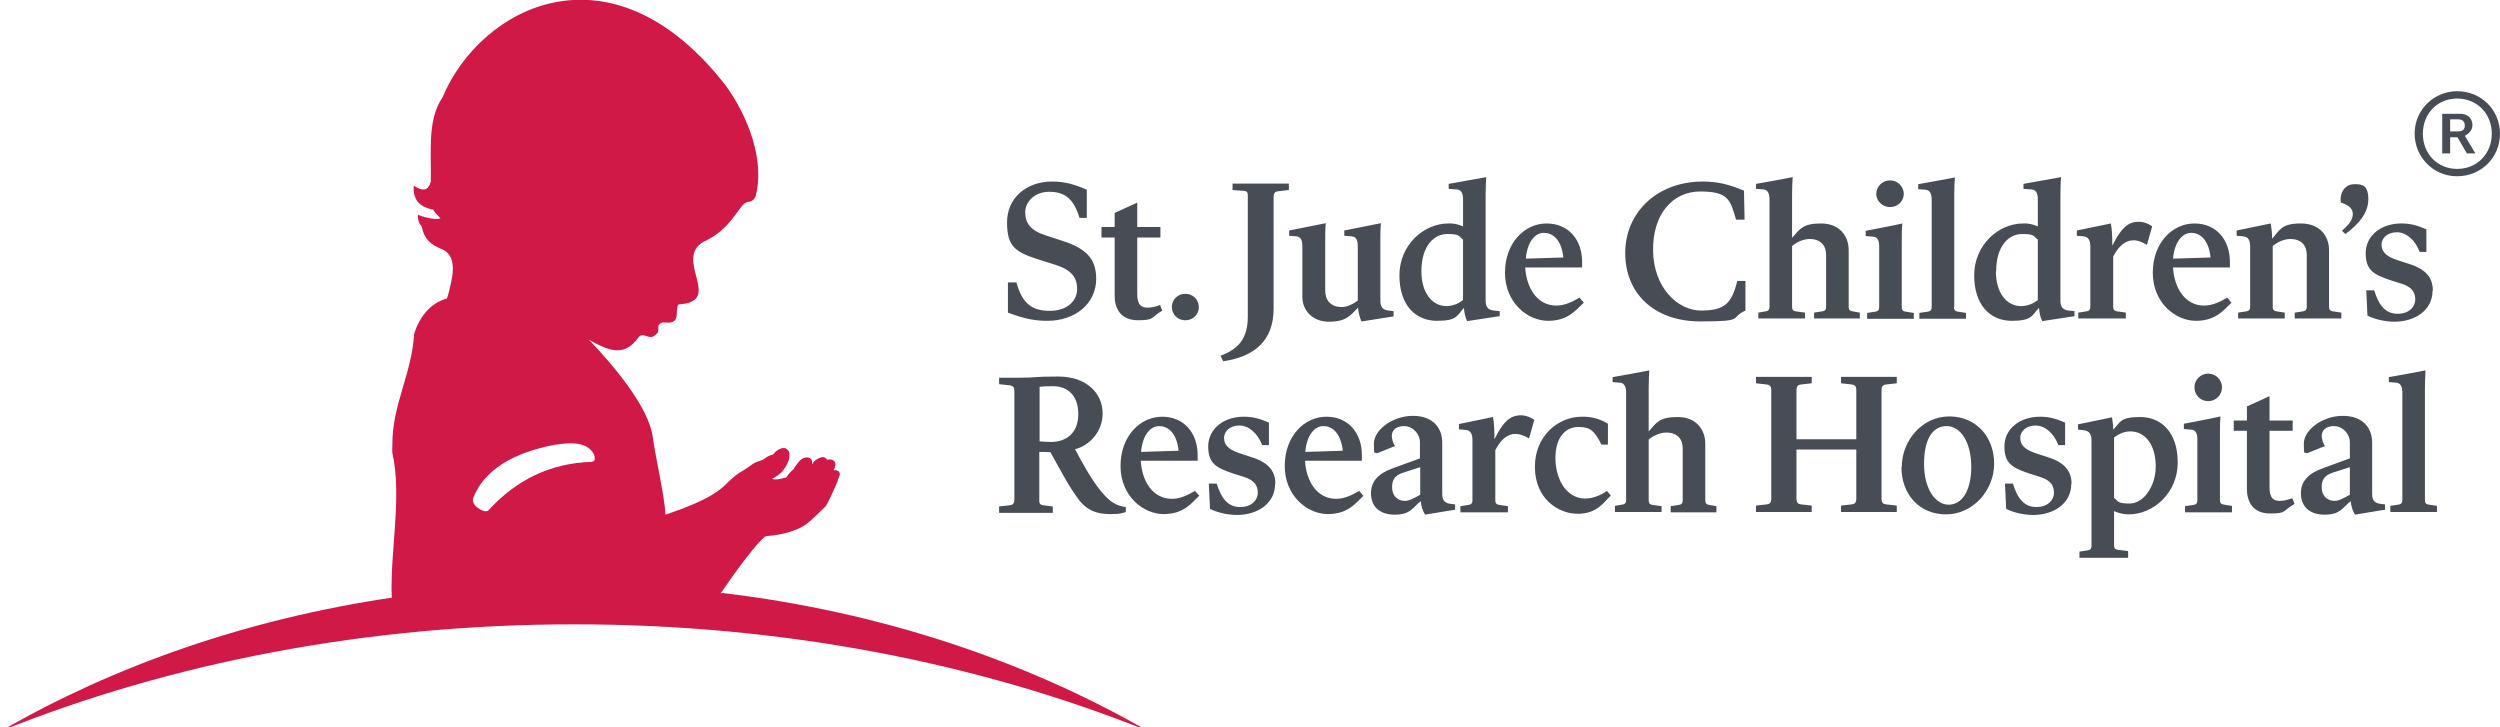
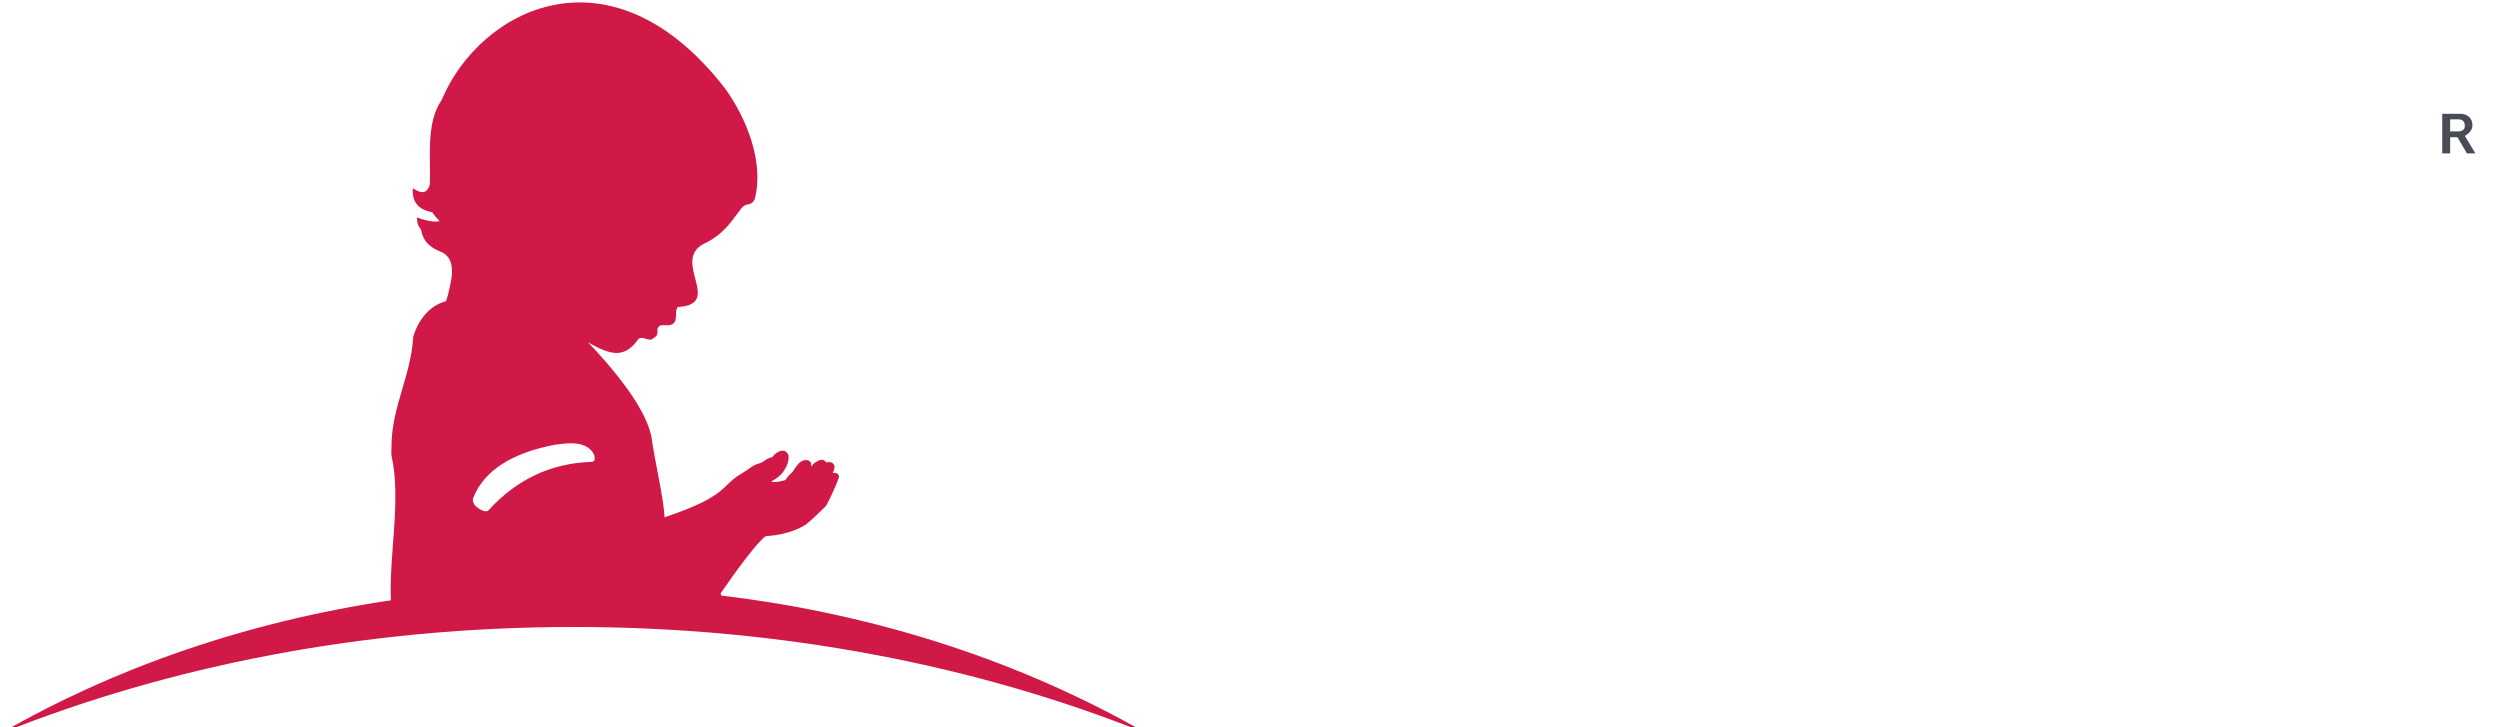
<svg xmlns="http://www.w3.org/2000/svg" version="1.1" viewBox="0 0 852.5 248">
  <defs>
    <style>
      .cls-1 {
        fill: #d11947;
      }

      .cls-2 {
        fill: #474c55;
      }
    </style>
  </defs>
  <g>
    <g id="Layer_1">
      <g>
-         <path class="cls-1" d="M245.7,202.4h0c5.3-7.8,12.6-17.6,15.2-19.4l.5-.2c7.9-.5,12.3-3.2,13.5-4,1.5-1.1,5.8-5.3,6.6-6.1.7-.8,3-5.9,3.9-8.1v.2c-.1,0,.3-.9.3-.9v-.2c0,0,.7-1.9.7-1.9,0-.6-.3-1.1-.8-1.3-.4-.2-.8-.2-1.3-.1h0c.3-.7.5-1.4.6-2h0c0-.7-.4-1.2-.9-1.5-.5-.3-1.2-.3-1.9-.1-.2-.3-.5-.6-.9-.8-.1-.1-1-.4-2.6.6-.7.4-1.3,1-1.7,1.7v-1c0-.5-.4-1-1-1.2-.8-.3-1.7-.1-2.6.5-1,.7-2.4,2.8-2.7,3.4-1,.8-1.8,1.8-2.5,2.8-2.6.8-4.2.8-4.8.5,1.6-.9,2.8-1.8,3.5-2.6,1.5-1.8,2.4-3.8,2.4-5.3,0-.3,0-.5,0-.8-.1-.7-.5-1.2-1.1-1.6-1.5-.8-3.4.8-3.7,1.1,0,0-.5.6-.8.9-1,.2-1.8.6-2.6,1.2-.6.5-1.2.7-2,1-1,.3-2,.7-3.1,1.6h0c0,0,0,0,0,0l-2.4,1.6c-2.4,1.3-3.7,2.6-5.1,3.9-2.7,2.7-6.2,6.1-21.5,11.2-.1-5.6-3.6-20.7-4.3-26.5-1.4-10.2-13.3-24.3-21.8-33.2,8,4.7,12.5,5.3,16.9-.7,1.2-1.8,3,.1,4.7-.2,2.4-1.3,2.1-1.9,2.1-3.7.7-1.9,2.6-1,4-1.2,3.6-.6,1.5-4.3,2.9-6.2,15.7-.9-2-15.4,8.6-21.4,6.9-3.2,9.5-7.5,12.6-11.6,2.5-3.4,3.1-.7,5-3.6,3.4-12.3-2.5-27.5-10.1-38-39-50.2-83.6-27-96.6,4-5.4,7.9-3.7,19.4-4,28.8-1,3.3-3,3.2-5.8,1.3-.6,6.5,4.4,7.8,6.7,8.2.2.8,1.7,2.1,2.4,3-2,.6-6.3-.6-7.7-1.3,0,1.5.1,2.7,1.3,4,.9,4.6,3.3,6.3,6.7,7.7,6.3,2.5,3.3,11.1,2.6,14.6-.2.8-.5,1.6-.7,2.3-5.8,1.5-9.6,6.7-11.2,12.2-.7,13.2-7.5,24.1-7.4,37.7,0,0-.1,2,0,2.8,3.4,14.8-.9,34.1-.2,49.3-49.2,7.3-94.5,23.1-133.1,45.4,57.3-23,124.1-36.3,195.4-36.3s138.2,13.3,195.4,36.3c-41.7-24-91.2-40.6-145-47M202.9,156.6c-.2.5-.6.8-1.1.9-13.9.4-25.7,6-35.3,16.6,0,0-1.1,1-3.8-1.1-2.1-1.6-1.3-3.3-1.3-3.3,3.7-9.2,13.1-15.3,28.1-18.1h.4c3.1-.5,10.2-1.5,12.6,3.3,0,0,.5.9.2,1.7" />
-         <path class="cls-2" d="M383.9,174.5v-1.6c-3.1-.4-5.3-1.6-8.3-5.2-3.5-4.2-6.6-10-9-14.5,5.5-1.5,9.4-6.5,9.4-12.2,0-7-5.6-12.6-15.1-12.6s-7,.4-13,.4c-2.2,0-4.8,0-7.2,0v2.2l3.6.4c1,.1,1.6.6,1.6,1.7v37.2c0,1.5-.6,1.9-1.6,2l-3.6.4v2.2h18.3v-2.2l-3.3-.4c-.8-.1-1.3-.5-1.3-1.4v-16.8c1.4,0,2.8,0,3.8.1,3,5.3,6,11.3,9.6,16.1,3.1,4.1,6.7,5,10.8,5s3.5-.3,5.1-.6ZM358.1,150.7c-1.3,0-2.5-.1-3.6-.2v-18.6c1.6-.2,3.2-.2,4.6-.2,5.2,0,8.6,3.4,8.6,9.5s-3.7,9.6-9.6,9.5ZM409,169.1l-1.5-1.7c-2.6,1.5-5.1,2.7-7.9,2.7-6.5,0-10.2-6-10.6-13h19.4v-1.9c0-7.5-4.6-13.1-12.1-13.1s-14.2,6.6-14.2,16.8,7.7,16.4,14.7,16.4,9.6-3.9,12.1-6.2ZM395.3,145.3c2.5,0,5.9,1.7,6.6,8.4l-12.8.4c.5-5.7,3.1-8.8,6.2-8.8ZM434.9,165c0-4.3-2.3-7.3-8.1-9.1l-4-1.3c-4.3-1.4-5.4-3.2-5.4-5.3s1.9-4.2,5.2-4.2,6.3,2.7,7.8,6.7h2.3v-7.7c-3.3-1.4-5.4-2-8.6-2-7,0-12.1,4.3-12.1,10.1s2.6,7.3,8.6,9.3l3.5,1.1c3.9,1.2,4.8,3.2,4.8,5.5s-2,4.8-6,4.8-6.4-2.7-8-8h-2.7l.4,8.6c1.6.9,5.3,2.1,9.2,2.1,6.9,0,13-3.8,13-10.6ZM464.9,169.1l-1.4-1.7c-2.6,1.5-5.1,2.7-7.9,2.7-6.5,0-10.2-6-10.6-13h19.4v-1.9c0-7.5-4.6-13.1-12.1-13.1s-14.2,6.6-14.2,16.8,7.7,16.4,14.7,16.4,9.6-3.9,12.1-6.2ZM451.3,145.3c2.5,0,5.8,1.7,6.6,8.4l-12.8.4c.5-5.7,3.1-8.8,6.2-8.8ZM485.9,175.5l10.3-1.7v-1.8c-.1,0-1.6-.2-1.6-.2-2-.2-2.8-1.3-2.8-3.4v-17.5c0-5-3.2-9.1-10-9.1s-13.3,4.7-13.3,9.5.3,2.4,1,3.3l6.2-2.5c-.7-1-1-2.2-1.1-3.4,0-1.9,1.3-3.4,4.2-3.4s5.4,2.6,5.4,5.5v5.5c0,0-9.3,3.4-9.3,3.4-4.7,1.7-7.4,4.3-7.4,8.5s2.6,7.3,8.1,7.3,6.1-2.5,8.9-4.6c.1,1.5.6,3.3,1.4,4.5ZM474.7,166.2c0-2.2.6-4,3.7-5l5.9-1.9v9.4c-2.1,1.2-3.8,2.1-5.2,2.1-2.7,0-4.4-1.9-4.4-4.6ZM514.3,172.6l-2.9-.4c-.9-.1-1.5-.4-1.5-1.6v-17.1c1.3-2.6,3.4-5.2,6.2-5.5,1.9-.2,3.8.6,5.3,1.5l1.8-6.3c-1.6-1.2-3.7-1.8-5.7-1.5-3.5.4-5.7,3.7-7.9,8.1,0-2.5-.1-5.8-.5-7.6l-11.6,2.4v1.8c.1,0,2.2.2,2.2.2,1.7.1,2.4,1.3,2.4,3.4v20.6c0,1.2-.6,1.5-1.5,1.6l-2.6.4v2.1h16.2s0-2.1,0-2.1ZM530.4,156.2c0-7.4,3.7-10.6,7.8-10.6s5.5,1.3,7.9,6h2.2v-7.1c-2.7-1.7-5.8-2.5-9-2.4-7.7,0-15.9,6.3-15.9,17.1s7.9,16,14.6,16,8.9-4,11.3-6.2l-1.3-1.6c-2.2,1.5-4.8,2.6-7.4,2.6-6.5,0-10.2-6.6-10.2-13.9ZM566.6,172.6l-2.9-.4c-.9-.1-1.5-.4-1.5-1.6v-20.7c1.5-1.3,3.8-2.4,6-2.4,3.7,0,5.6,2.2,5.6,5.3v17.8c0,1.2-.6,1.5-1.5,1.6l-2.6.4v2.1h15.6v-2.1l-2.3-.4c-.9-.1-1.5-.4-1.5-1.6v-19.3c0-4.8-3.1-9.1-9.4-9.1s-7.2,1.9-9.9,4.9v-14.6c0-2.3.1-4.4.2-6.2-2.5.5-9.9,1.9-12.5,2.3v1.7c.1,0,2.5.2,2.5.2,1.4.1,2.1,1.2,2.1,3.4v36.6c0,1.2-.6,1.5-1.5,1.6l-2.3.4v2.1h15.9s0-2.1,0-2.1ZM617.8,172.4l-3.6-.4c-1-.1-1.6-.5-1.6-2v-16.7h20.4v16.7c0,1.5-.6,1.9-1.6,2l-3.6.4v2.2h19v-2.2l-3.6-.4c-1-.1-1.6-.5-1.6-2v-36.9c0-1.5.6-1.9,1.6-2l3.6-.4v-2.2h-19v2.2l3.6.4c1,.1,1.6.5,1.6,2v16.7h-20.4v-16.7c0-1.5.6-1.9,1.6-2l3.6-.4v-2.2h-19v2.2l3.6.4c1,.1,1.6.5,1.6,2v36.9c0,1.5-.6,1.9-1.6,2l-3.6.4v2.2h19v-2.2ZM648.4,159.3c0,9.3,6.1,16.1,15.2,16.1s16.4-8.1,16.4-17.3-6.2-16.1-15.3-16.1-16.2,8.1-16.2,17.3ZM672.2,159.2c0,8.2-3.2,12.9-7.7,12.9s-8.4-5.3-8.4-13.9,3-12.9,7.7-12.9,8.4,5.4,8.4,13.9ZM706.4,165c0-4.3-2.3-7.3-8.1-9.1l-4-1.3c-4.3-1.4-5.4-3.2-5.4-5.3s1.9-4.2,5.2-4.2,6.3,2.7,7.8,6.7h2.3v-7.7c-3.3-1.4-5.4-2-8.6-2-7,0-12.1,4.3-12.1,10.1s2.6,7.3,8.6,9.3l3.5,1.1c3.9,1.2,4.8,3.2,4.8,5.5s-2,4.8-6,4.8-6.4-2.7-8-8h-2.7l.4,8.6c1.6.9,5.3,2.1,9.2,2.1,6.9,0,13-3.8,13-10.6ZM725.6,187.9l-3.2-.4c-1-.1-1.5-.4-1.5-1.6v-11.6c1.6.7,3.2,1.1,5,1.1,8.4,0,16.7-7.3,16.7-17.7s-5.7-15.5-12.8-15.5-6.7,1.9-9.2,4.3c0-1.4-.2-2.8-.4-4.2l-11.6,2.4v1.8c.1,0,1.9.2,1.9.2,1.9.2,2.7,1.3,2.7,3.4v36c0,1.2-.6,1.5-1.5,1.6l-2.6.4v2.1h16.6s0-2.1,0-2.1ZM726.4,147.1c5.2,0,8.7,4.7,8.7,11.9s-4.4,12.7-8.8,12.7-3.8-.7-5.4-1.9v-20.6c1.5-1.2,3.5-2.1,5.5-2.1ZM757.7,132.1c0-2.6-2.1-4.7-4.7-4.7-2.6,0-4.7,2.1-4.7,4.7,0,2.6,2.1,4.7,4.7,4.7,2.6,0,4.7-2.1,4.7-4.7ZM761.1,174.6v-2.1l-2.6-.4c-.9-.1-1.5-.4-1.5-1.6v-22.4c0-2.2,0-4.4.2-6.1-2.5.6-9.9,2-12.5,2.5v1.8c.1,0,2.5.2,2.5.2,1.6.1,2.1,1.4,2.1,3.4v20.7c0,1.2-.6,1.5-1.5,1.6l-2.7.4v2.1h16,0ZM782.4,171.8l-.7-1.9c-1.5.5-2.9.9-4.3.9-2,0-3.6-.8-3.5-5v-18.9h7.9v-3.5h-7.9v-8.3l-7.7,3.5v4.8h-4.5v3.5h4.5v19.9c0,4.2,2,8.3,7.9,8.3s4.1-.9,8.4-3.3ZM803,175.5l10.3-1.7v-1.8c-.1,0-1.6-.2-1.6-.2-2-.2-2.8-1.3-2.8-3.4v-17.5c0-5-3.2-9.1-10-9.1s-13.3,4.7-13.3,9.5.3,2.4,1,3.3l6.2-2.5c-.7-1-1-2.2-1.1-3.4,0-1.9,1.3-3.4,4.2-3.4s5.4,2.6,5.4,5.5v5.5c0,0-9.3,3.4-9.3,3.4-4.7,1.7-7.4,4.3-7.4,8.5s2.6,7.3,8.1,7.3,6.1-2.5,8.9-4.6c.1,1.5.6,3.3,1.4,4.5h0ZM791.7,166.2c0-2.2.6-4,3.7-5l5.9-1.9v9.4c-2.1,1.2-3.8,2.1-5.2,2.1-2.7,0-4.4-1.9-4.4-4.6ZM826.9,170.6v-38.1c0-2.3.1-4.4.2-6.2-2.5.5-10,1.9-12.5,2.3v1.7c.1,0,2.5.2,2.5.2,1.4.1,2.1,1.2,2.1,3.4v36.6c0,1.2-.6,1.5-1.5,1.6l-2.6.4v2.1h15.9v-2.1l-2.6-.4c-1-.1-1.5-.4-1.5-1.6ZM373.8,95.2c0-6-2.3-10.1-11.3-13l-5.8-1.9c-5.4-1.7-7.1-4.3-7.1-7.9s3.2-7,8.2-7,8.3,2.1,10.3,8.9h2.5v-9.6c-3.8-1.7-7.4-2.8-11.8-2.8-8.7,0-15.4,5.5-15.4,13.9s2.8,10.2,11.4,12.9l5.1,1.6c5.6,1.8,7.4,4.4,7.4,8.3s-3.3,7.4-9.3,7.4-9.4-2.4-11.4-9.7h-2.9v10.3c5.3,2,8.9,2.8,13.5,2.8,9.2,0,16.6-5.7,16.6-14.3ZM396.3,105.9l-.7-1.9c-1.5.6-2.9.9-4.3.9-2,0-3.6-.8-3.5-5v-18.9h7.9v-3.6h-7.9v-8.3l-7.7,3.5v4.8h-4.5v3.6h4.5v19.9c0,4.2,2,8.3,7.9,8.3s4.2-.9,8.4-3.3ZM408.8,104.7c0-2.5-2-4.5-4.5-4.5,0,0,0,0,0,0-2.5-.1-4.6,1.8-4.7,4.3-.1,2.5,1.8,4.6,4.3,4.7.1,0,.2,0,.4,0,2.5,0,4.5-2,4.5-4.4,0,0,0,0,0,0ZM434.3,67.2c0-1.5.6-1.9,1.7-2l3.5-.4v-2.2h-19.2v2.2l4,.3c.8,0,1.2.5,1.2,1.4v41.4c0,7.5-3.1,11.1-9.3,13.4l.9,1.9c10.7-1.6,17.2-7,17.2-18,0,0,0-38.2,0-38.2ZM464.4,109.6l10.8-1.7v-1.8c-.1,0-1.7-.2-1.7-.2-2-.2-2.8-1.3-2.8-3.4v-20.3c0-2.2,0-4.3.2-6.1l-12.5,2.5v1.8c.1,0,2.5.2,2.5.2,1.6.1,2.1,1.4,2.1,3.3v18.6c-1.6,1.2-3.6,2.2-5.5,2.2-3.7,0-5.6-2.3-5.6-5.6v-16.9c0-2.2,0-4.3.2-6.1l-12.5,2.5v1.8c.1,0,2.4.2,2.4.2,1.6.1,2.1,1.4,2.1,3.3v17.4c0,4.3,3.2,8.4,9.1,8.4s7.2-2.1,9.9-4.8c.1,1.6.5,3.1,1.1,4.6ZM511.4,107.9v-1.8c-.1,0-2-.2-2-.2-2-.2-2.8-1.3-2.8-3.4v-36c0-2.3.1-4.4.2-6.1l-12.8,2.3v1.7c.1,0,2.8.2,2.8.2,1.4.1,2.1,1.2,2.1,3.4v9.2c-1.6-.7-3.3-1.1-5-1-8.4,0-16.7,7.3-16.7,17.7s5.7,15.5,12.8,15.5,6.8-1.9,9.2-4.4c.1,1.6.5,3.4,1.1,4.5,0,0,11.1-1.7,11.1-1.7ZM484.7,92.5c0-8.8,4.4-12.7,8.8-12.7s3.8.7,5.4,1.9v20.6c-1.6,1.3-3.5,2-5.5,2.1-5.2,0-8.7-4.7-8.7-11.9ZM540.1,103.2l-1.5-1.7c-2.6,1.5-5.1,2.7-7.9,2.7-6.5,0-10.2-6-10.6-13h19.4v-1.9c0-7.5-4.6-13.1-12.1-13.1s-14.2,6.6-14.2,16.8,7.7,16.4,14.7,16.4,9.6-3.9,12.2-6.2ZM526.5,79.4c2.5,0,5.9,1.7,6.6,8.4l-12.8.4c.5-5.7,3.1-8.8,6.2-8.8ZM595.2,105.8v-10c.1,0-2.8,0-2.8,0-1.8,7.5-4.2,10.1-12.3,10.1s-16.2-7.9-16.4-20.3c-.2-12.3,6.4-20.3,16.1-20.3s10.2,2.9,12.2,9.6h2.9l-.2-9.9c-4-1.6-8-3.1-14-3.1-15.7,0-26.5,10.6-26.5,24.4s9.9,23.3,25.6,23.3,9.7-1.1,15.4-3.7ZM615.5,106.6l-2.9-.4c-1-.1-1.5-.4-1.5-1.6v-20.7c1.5-1.3,3.8-2.4,6-2.4,3.7,0,5.6,2.2,5.6,5.3v17.8c0,1.2-.6,1.5-1.5,1.6l-2.6.4v2h15.6v-2l-2.3-.4c-.9-.1-1.5-.4-1.5-1.6v-19.3c0-4.8-3.1-9.1-9.4-9.1s-7.2,1.9-9.9,4.9v-14.6c0-2.3.1-4.4.2-6.1-4.2.8-8.3,1.6-12.5,2.3v1.7c.1,0,2.5.2,2.5.2,1.4.1,2.1,1.2,2.1,3.4v36.6c0,1.2-.6,1.5-1.5,1.6l-2.3.4v2h15.9s0-2,0-2ZM649.2,66.2c0-2.6-2.1-4.7-4.7-4.7s-4.7,2.1-4.7,4.7c.1,2.6,2.4,4.6,5,4.4,2.4-.1,4.3-2,4.4-4.4ZM652.6,108.7v-2l-2.6-.4c-1-.1-1.5-.4-1.5-1.6v-22.4c0-2.2,0-4.3.2-6.1-2.5.6-9.9,2-12.5,2.5v1.8c.1,0,2.5.2,2.5.2,1.6.1,2.1,1.4,2.1,3.3v20.7c0,1.2-.6,1.5-1.5,1.6l-2.6.4v2s16,0,16,0ZM666.4,104.7v-38.1c0-2.3.1-4.4.2-6.1-2.5.5-10,1.9-12.5,2.3v1.7c.1,0,2.5.2,2.5.2,1.4.1,2.1,1.2,2.1,3.4v36.6c0,1.2-.6,1.5-1.5,1.6l-2.7.4v2h15.9v-2l-2.6-.4c-.9-.1-1.5-.4-1.5-1.6ZM707.4,107.9v-1.8c-.1,0-2-.2-2-.2-2-.2-2.8-1.3-2.8-3.4v-36c0-2.3.1-4.4.2-6.1l-12.8,2.3v1.7c.1,0,2.8.2,2.8.2,1.4.1,2.1,1.2,2.1,3.4v9.2c-1.6-.7-3.3-1.1-5-1-8.4,0-16.7,7.3-16.7,17.7s5.7,15.5,12.8,15.5,6.8-1.9,9.3-4.4c.1,1.6.5,3.4,1.1,4.5,0,0,11.1-1.7,11.1-1.7ZM680.7,92.5c0-8.8,4.4-12.7,8.8-12.7s3.8.7,5.4,1.9v20.6c-1.6,1.3-3.5,2-5.6,2.1-5.2,0-8.7-4.7-8.7-11.9ZM725,106.6l-2.9-.4c-.9-.1-1.5-.4-1.5-1.6v-17.1c1.3-2.6,3.4-5.2,6.2-5.5,1.9-.3,3.8.6,5.3,1.5l1.8-6.3c-1.6-1.2-3.7-1.8-5.7-1.5-3.5.4-5.7,3.7-7.9,8.1,0-2.5-.1-5.8-.5-7.6l-11.6,2.4v1.8c.1,0,2.2.2,2.2.2,1.7.1,2.4,1.3,2.4,3.4v20.6c0,1.2-.6,1.5-1.5,1.6l-2.6.4v2h16.2v-2ZM760.9,103.2l-1.4-1.7c-2.6,1.5-5.1,2.7-7.9,2.7-6.5,0-10.2-6-10.6-13h19.4v-1.9c0-7.5-4.6-13.1-12.1-13.1s-14.2,6.6-14.2,16.8,7.7,16.4,14.7,16.4,9.6-3.9,12.2-6.2ZM747.2,79.4c2.5,0,5.9,1.7,6.6,8.4l-12.8.4c.5-5.7,3.2-8.8,6.2-8.8ZM779.1,106.6l-2.6-.4c-.9-.1-1.5-.4-1.5-1.6v-20.7c1.5-1.3,3.8-2.4,6-2.4,3.7,0,5.6,2.2,5.6,5.3v17.8c0,1.2-.6,1.5-1.5,1.6l-2.6.4v2h15.9v-2l-2.7-.4c-.9-.1-1.5-.4-1.5-1.6v-19.3c0-4.8-3.1-9.1-9.6-9.1s-7.1,2.1-9.8,5.2c0-1.7-.2-3.5-.5-5.2l-11.6,2.4v1.8c.1,0,2.2.2,2.2.2,1.7.1,2.4,1.3,2.4,3.4v20.6c0,1.2-.6,1.5-1.5,1.6l-2.6.4v2h15.9v-2ZM802.3,73.1c0,1.9-1.5,3.7-3.7,5.6l1.2,1.1c4.3-3.2,7.8-7,7.8-11.9s-2.3-5.1-4.7-5.1c-4.3,0-5.2,4.7-4.6,6.3,2.4.8,4,1.8,4,3.9ZM829.6,99.1c0-4.3-2.3-7.3-8.1-9.1l-4-1.3c-4.3-1.4-5.4-3.2-5.4-5.3s1.9-4.2,5.2-4.2,6.3,2.7,7.8,6.7h2.3v-7.7c-3.3-1.4-5.4-2-8.6-2-7,0-12.1,4.3-12.1,10.1s2.6,7.3,8.6,9.3l3.5,1.1c3.9,1.2,4.8,3.2,4.8,5.5s-2,4.8-6,4.8-6.4-2.7-8-8h-2.7l.4,8.6c1.6.9,5.3,2.1,9.2,2.1,6.9,0,13-3.8,13-10.6ZM837.9,31.1c-7.9,0-14.4,6.3-14.5,14.2,0,.1,0,.2,0,.3,0,7.9,6.3,14.4,14.2,14.5.1,0,.2,0,.3,0,8.2,0,14.6-6.4,14.6-14.5s-6.4-14.5-14.6-14.5M837.9,57.6c-6.7,0-11.7-5.1-11.7-12s5-12,11.7-12,11.8,5.1,11.8,12-5.1,12-11.8,12" />
+         <path class="cls-1" d="M245.7,202.4h0c5.3-7.8,12.6-17.6,15.2-19.4l.5-.2c7.9-.5,12.3-3.2,13.5-4,1.5-1.1,5.8-5.3,6.6-6.1.7-.8,3-5.9,3.9-8.1v.2v-.2c0,0,.7-1.9.7-1.9,0-.6-.3-1.1-.8-1.3-.4-.2-.8-.2-1.3-.1h0c.3-.7.5-1.4.6-2h0c0-.7-.4-1.2-.9-1.5-.5-.3-1.2-.3-1.9-.1-.2-.3-.5-.6-.9-.8-.1-.1-1-.4-2.6.6-.7.4-1.3,1-1.7,1.7v-1c0-.5-.4-1-1-1.2-.8-.3-1.7-.1-2.6.5-1,.7-2.4,2.8-2.7,3.4-1,.8-1.8,1.8-2.5,2.8-2.6.8-4.2.8-4.8.5,1.6-.9,2.8-1.8,3.5-2.6,1.5-1.8,2.4-3.8,2.4-5.3,0-.3,0-.5,0-.8-.1-.7-.5-1.2-1.1-1.6-1.5-.8-3.4.8-3.7,1.1,0,0-.5.6-.8.9-1,.2-1.8.6-2.6,1.2-.6.5-1.2.7-2,1-1,.3-2,.7-3.1,1.6h0c0,0,0,0,0,0l-2.4,1.6c-2.4,1.3-3.7,2.6-5.1,3.9-2.7,2.7-6.2,6.1-21.5,11.2-.1-5.6-3.6-20.7-4.3-26.5-1.4-10.2-13.3-24.3-21.8-33.2,8,4.7,12.5,5.3,16.9-.7,1.2-1.8,3,.1,4.7-.2,2.4-1.3,2.1-1.9,2.1-3.7.7-1.9,2.6-1,4-1.2,3.6-.6,1.5-4.3,2.9-6.2,15.7-.9-2-15.4,8.6-21.4,6.9-3.2,9.5-7.5,12.6-11.6,2.5-3.4,3.1-.7,5-3.6,3.4-12.3-2.5-27.5-10.1-38-39-50.2-83.6-27-96.6,4-5.4,7.9-3.7,19.4-4,28.8-1,3.3-3,3.2-5.8,1.3-.6,6.5,4.4,7.8,6.7,8.2.2.8,1.7,2.1,2.4,3-2,.6-6.3-.6-7.7-1.3,0,1.5.1,2.7,1.3,4,.9,4.6,3.3,6.3,6.7,7.7,6.3,2.5,3.3,11.1,2.6,14.6-.2.8-.5,1.6-.7,2.3-5.8,1.5-9.6,6.7-11.2,12.2-.7,13.2-7.5,24.1-7.4,37.7,0,0-.1,2,0,2.8,3.4,14.8-.9,34.1-.2,49.3-49.2,7.3-94.5,23.1-133.1,45.4,57.3-23,124.1-36.3,195.4-36.3s138.2,13.3,195.4,36.3c-41.7-24-91.2-40.6-145-47M202.9,156.6c-.2.5-.6.8-1.1.9-13.9.4-25.7,6-35.3,16.6,0,0-1.1,1-3.8-1.1-2.1-1.6-1.3-3.3-1.3-3.3,3.7-9.2,13.1-15.3,28.1-18.1h.4c3.1-.5,10.2-1.5,12.6,3.3,0,0,.5.9.2,1.7" />
        <path class="cls-2" d="M840.7,46.2c1.5-.8,2.4-2.1,2.4-3.5,0-2.4-1.7-3.9-4.2-3.9h-6.1v13.5h2.7v-5.5h2.5l3.2,5.5h2.9l-3.6-6s.2,0,.2,0ZM838.2,44.8h-2.7v-4.1h2.9c1.3,0,2.1.8,2.1,2.1s-.7,2-2.3,2Z" />
      </g>
    </g>
  </g>
</svg>